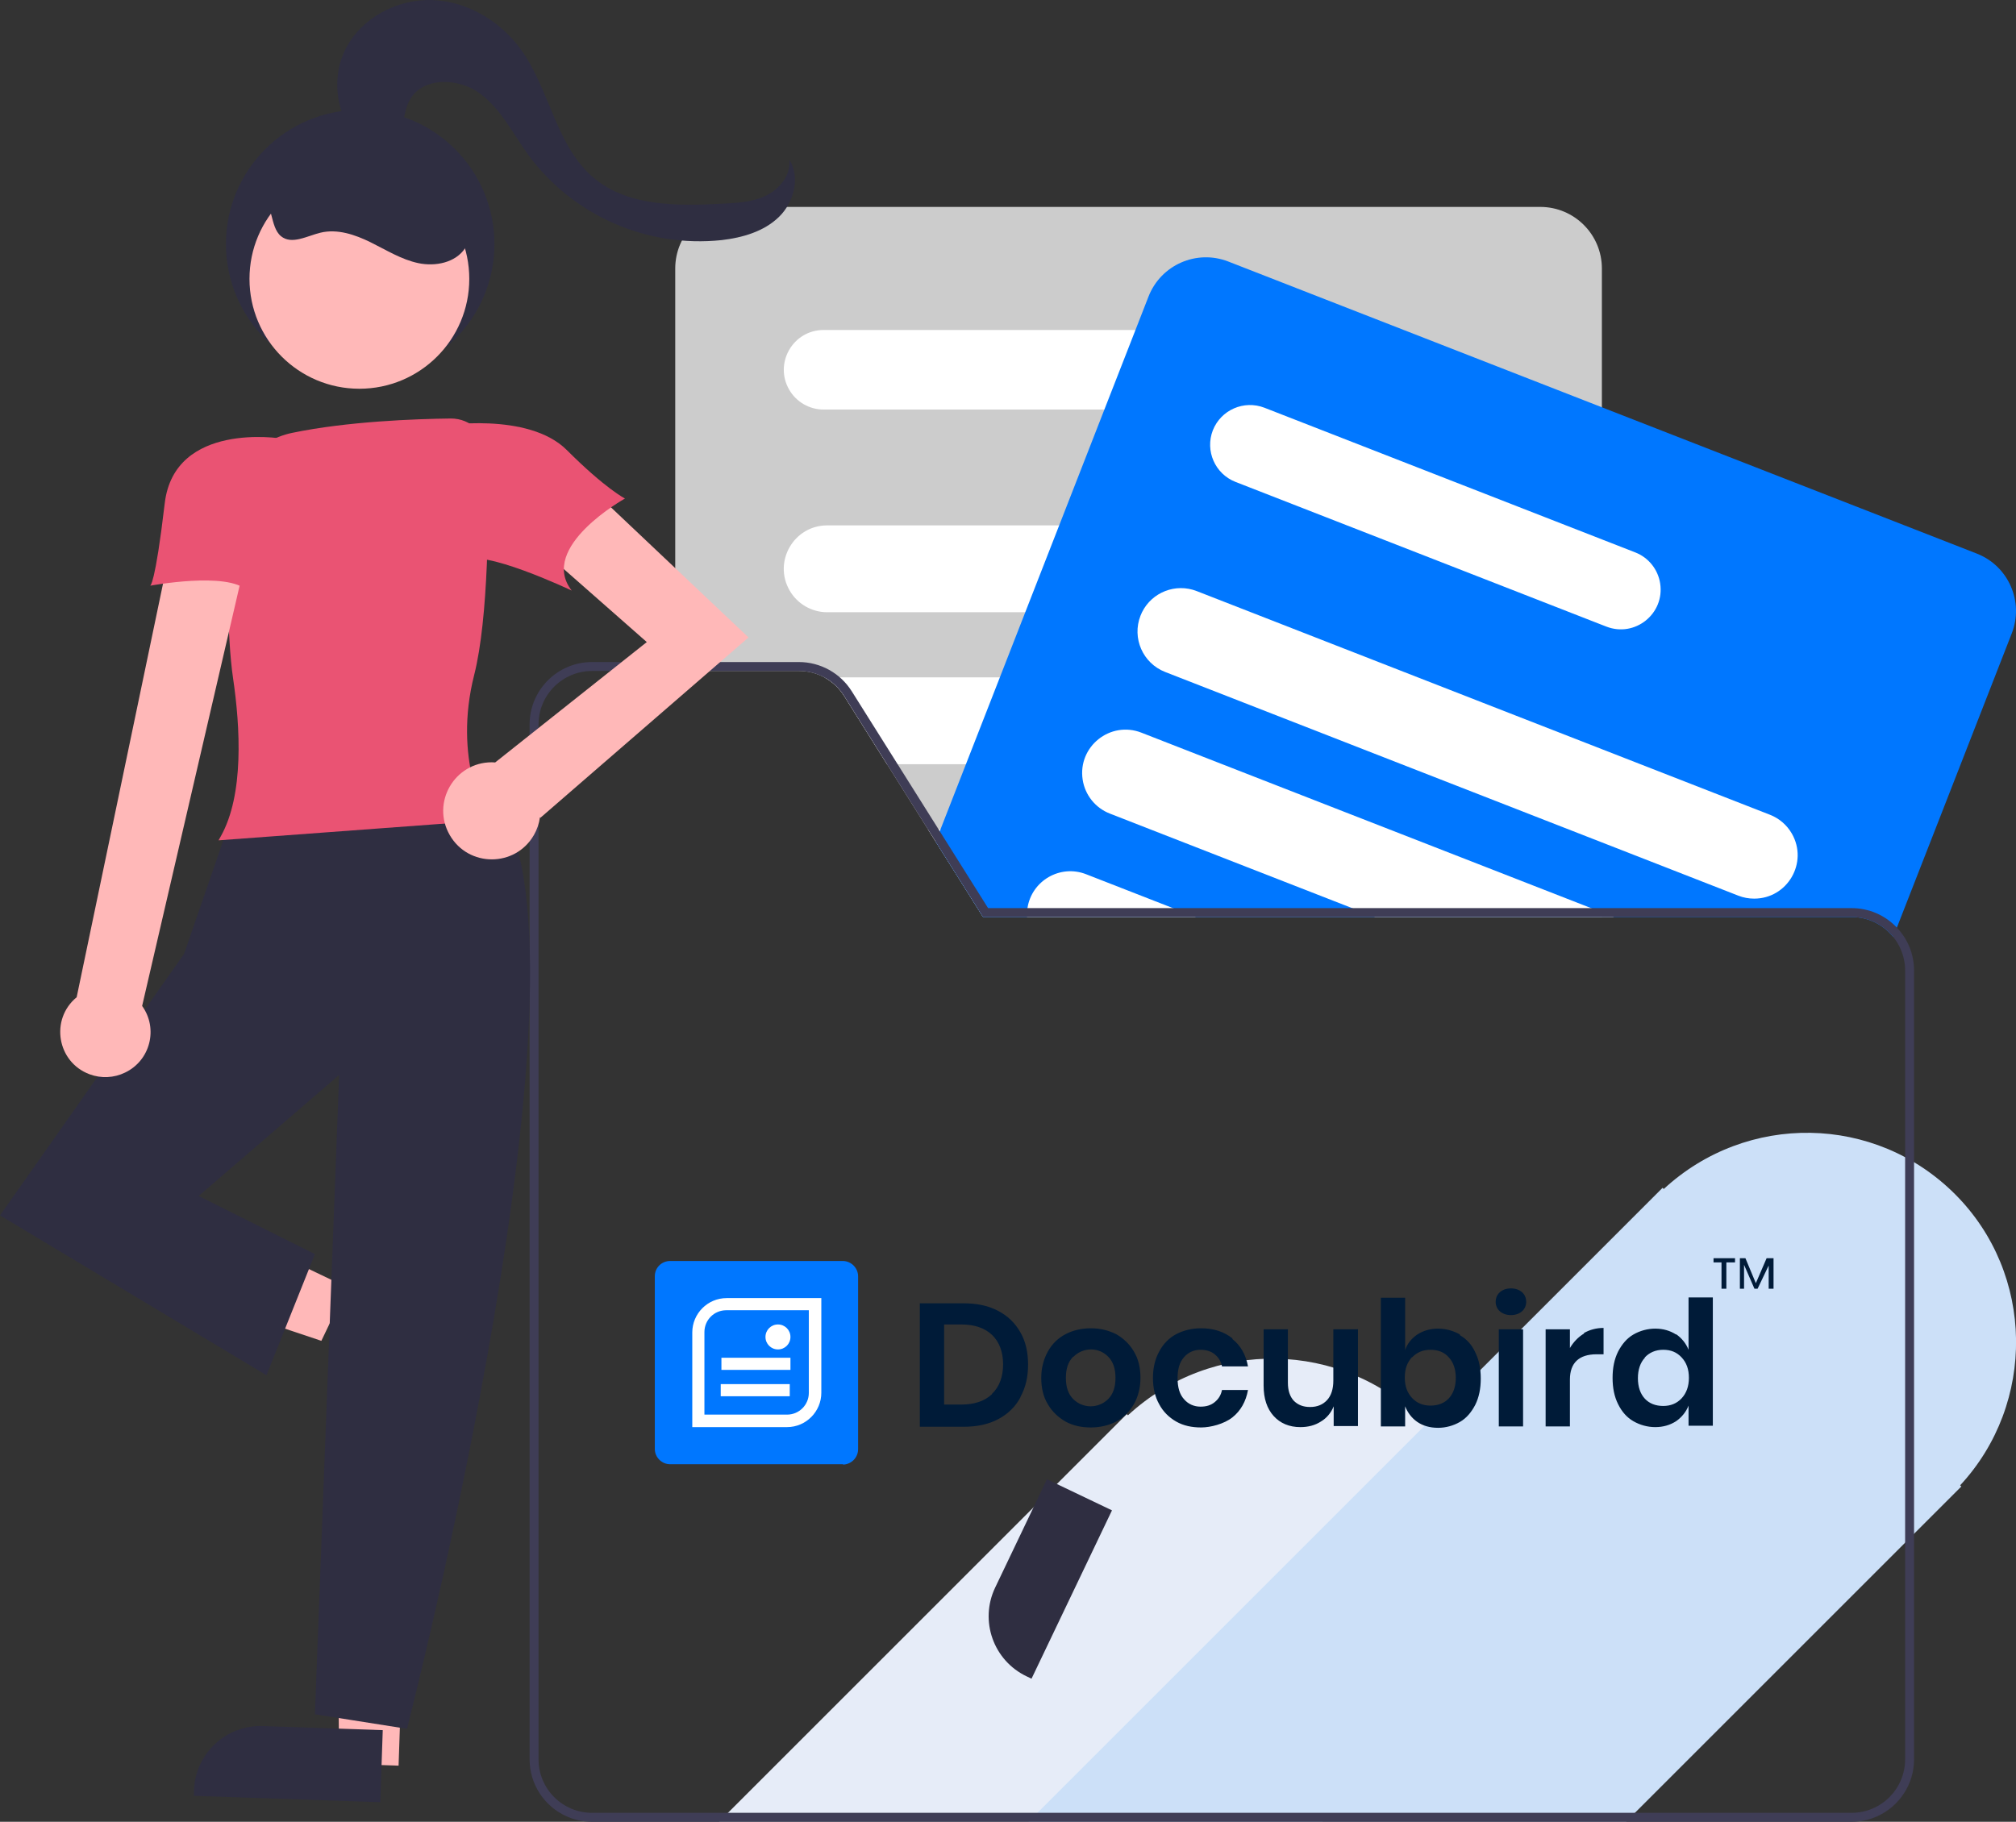
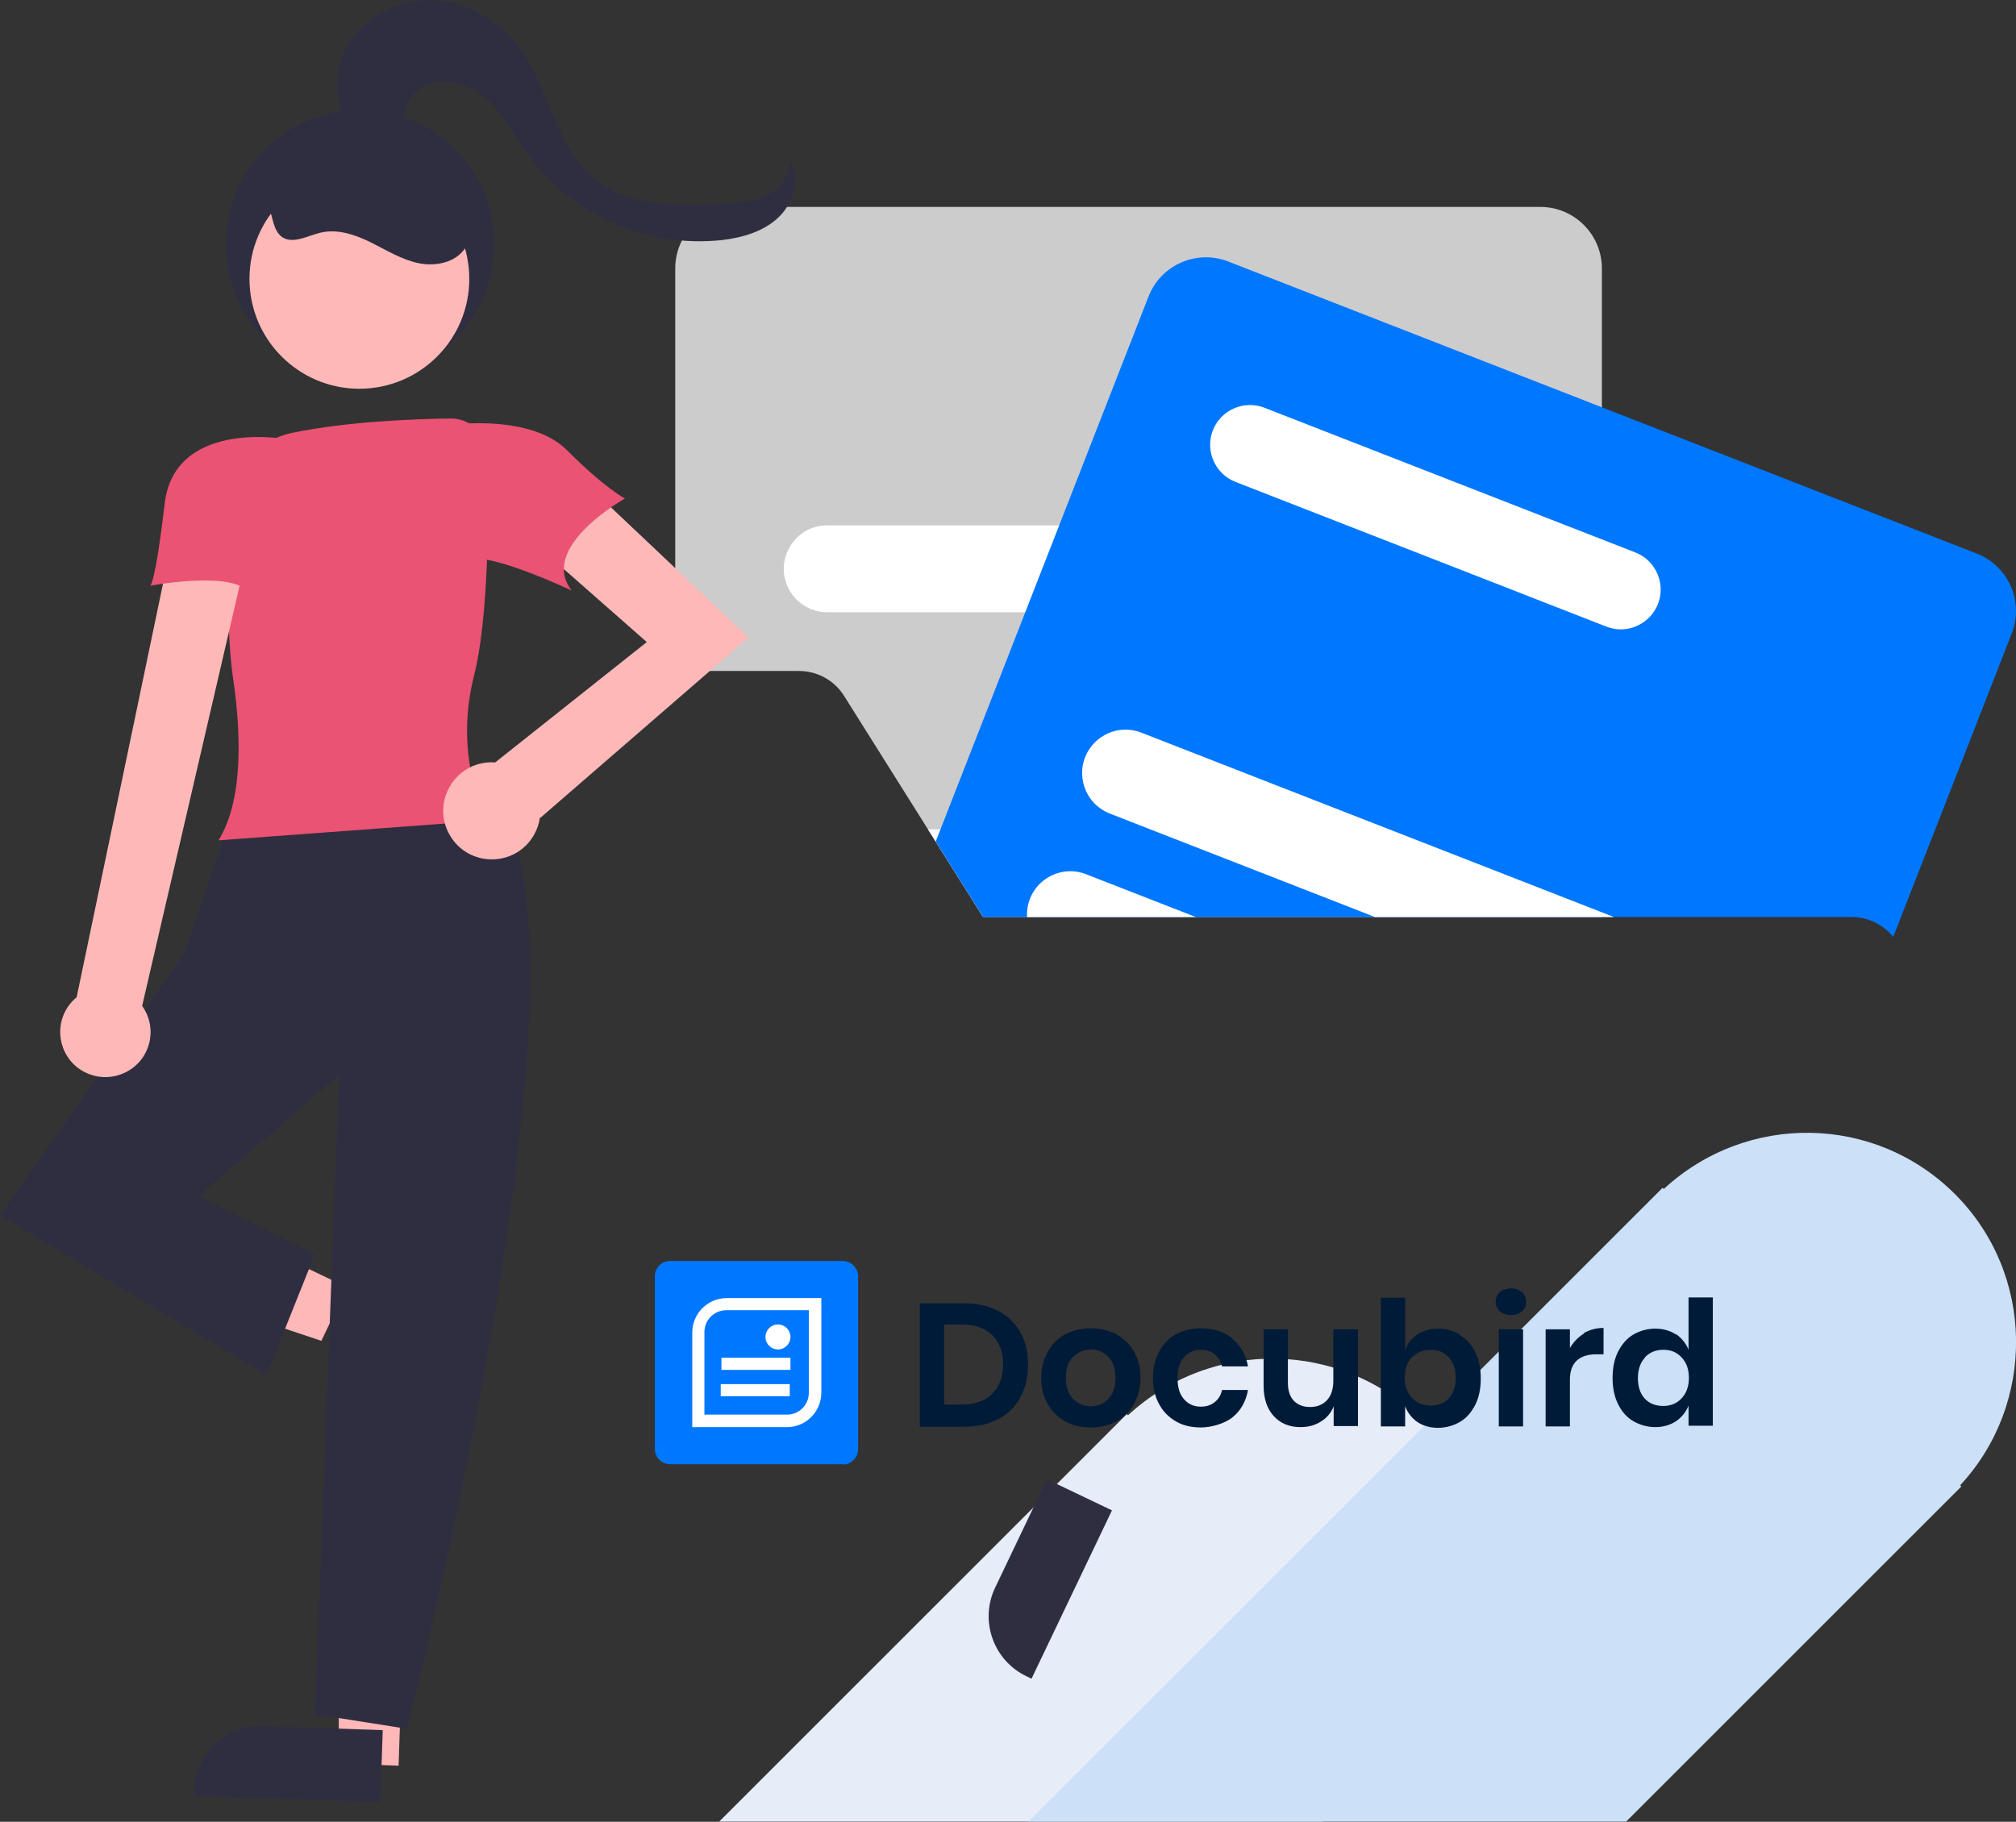
<svg xmlns="http://www.w3.org/2000/svg" viewBox="79.379 0 1024.011 925.592">
  <rect x="79.379" y="0" width="1024.011" height="925.592" fill="#333333" stroke="none" />
  <path d="M 861.794 105.133 L 453.61 105.133 C 436.361 105.156 422.383 119.134 422.36 136.384 L 422.36 340.907 L 485.179 340.907 C 494.52 340.882 503.211 345.687 508.156 353.612 L 529.929 388.271 L 550.748 421.385 L 554.656 427.612 L 578.475 465.498 L 578.748 465.93 L 893.044 465.93 L 893.044 136.383 C 893.022 119.134 879.044 105.156 861.794 105.133 Z" fill="#ccc" />
-   <path d="M 699.998 167.656 L 497.747 167.656 C 482.185 167.656 472.458 184.503 480.239 197.98 C 483.85 204.235 490.524 208.088 497.747 208.088 L 699.998 208.088 C 715.561 208.088 725.287 191.242 717.506 177.764 C 713.895 171.51 707.221 167.656 699.998 167.656 Z" fill="#fff" />
  <path d="M 812.157 266.93 L 499.588 266.93 C 482.6 266.93 471.982 285.32 480.476 300.032 C 484.418 306.86 491.704 311.066 499.588 311.066 L 812.157 311.066 C 829.145 311.066 839.763 292.676 831.269 277.964 C 827.327 271.136 820.041 266.93 812.157 266.93 Z" fill="#fff" />
-   <path d="M 832.112 356.862 C 828.486 349.116 820.709 344.165 812.157 344.157 L 499.588 344.157 C 499.111 344.157 498.656 344.18 498.179 344.203 C 502.257 346.431 505.693 349.671 508.156 353.612 L 529.929 388.271 L 812.157 388.271 C 828.308 388.276 838.978 371.481 832.112 356.862 Z" fill="#fff" />
  <path d="M 833.999 440.476 C 832.512 429.548 823.185 421.396 812.157 421.385 L 550.748 421.385 L 554.656 427.612 L 578.475 465.499 L 812.157 465.499 C 816.749 465.508 821.227 464.069 824.953 461.385 C 830.759 457.248 834.205 450.559 834.203 443.43 C 834.204 442.442 834.136 441.455 833.999 440.476 Z" fill="#fff" />
  <path d="M 1083.5 281.271 L 1051.68 268.839 L 893.044 206.929 L 703.248 132.861 C 687.163 126.619 669.06 134.567 662.77 150.634 L 656.134 167.656 L 640.339 208.088 L 617.384 266.93 L 600.156 311.066 L 587.247 344.157 L 570.019 388.271 L 557.088 421.385 L 556.725 422.339 L 554.656 427.612 L 578.475 465.499 L 578.748 465.93 L 1019.91 465.93 C 1028.11 465.923 1035.88 469.634 1041.02 476.021 L 1042.88 471.294 L 1065.66 412.976 L 1101.25 321.771 C 1107.51 305.686 1099.57 287.572 1083.5 281.271 Z" fill="#0077ff" />
  <path d="M 910.044 280.68 L 893.044 274.043 L 721.635 207.157 C 711.23 203.13 699.526 208.256 695.429 218.634 C 691.397 229.045 696.537 240.758 706.93 244.839 L 763.544 266.93 L 833.567 294.248 L 893.044 317.475 L 895.339 318.362 C 909.853 323.996 925.024 311.807 922.647 296.42 C 921.548 289.304 916.748 283.309 910.044 280.68 L 910.044 280.68 Z" fill="#fff" />
-   <path d="M 978.409 413.953 L 893.044 380.635 L 832.112 356.862 L 799.566 344.157 L 714.793 311.066 L 687.247 300.316 C 676.596 296.157 664.533 300.823 659.452 311.066 C 659.18 311.634 658.907 312.225 658.679 312.839 C 654.247 324.186 659.855 336.977 671.203 341.407 L 678.247 344.157 L 791.248 388.271 L 893.044 427.998 L 962.363 455.067 C 964.912 456.063 967.626 456.571 970.363 456.567 C 987.344 456.597 997.99 438.233 989.525 423.512 C 987.018 419.151 983.095 415.779 978.408 413.953 L 978.409 413.953 Z" fill="#fff" />
  <path d="M 893.044 463.521 L 887.567 461.385 L 833.999 440.476 L 785.066 421.385 L 700.202 388.271 L 659.157 372.248 C 643.34 366.06 626.756 379.315 629.306 396.106 C 630.492 403.92 635.767 410.502 643.134 413.362 L 663.68 421.385 L 766.179 461.385 L 776.725 465.499 L 777.816 465.931 L 899.203 465.931 L 893.044 463.521 Z" fill="#fff" />
  <path d="M 685.703 465.499 L 675.157 461.385 L 631.088 444.18 C 617.931 439.027 603.393 447.415 601.27 461.385 C 601.051 462.745 600.967 464.122 601.02 465.499 C 601.015 465.643 601.023 465.787 601.043 465.93 L 686.816 465.93 L 685.703 465.499 Z" fill="#fff" />
  <g class="st1" transform="matrix(-2.01, 0, 0, 2.01, 1380.139, 159.687)" style="clip-path: url(&quot;#SVGID_4_&quot;);">
    <path class="st2" d="M529.8,445.4L362.4,278l-0.3,0.3c-21.2-19.6-53.9-19-74.3,1.3c-20.4,20.4-20.6,53.4-1.3,74.3l-0.3,0.3 l167.4,167.4c20.9,20.9,55.2,20.9,76.2,0C550.7,500.7,551,466.6,529.8,445.4z" style="fill: rgb(230, 236, 248);" />
    <path class="st3" d="M406.5,400.3L227,220.8l-0.3,0.3c-21-19.4-53.4-18.9-73.6,1.3s-20.5,52.9-1.3,73.6l-0.3,0.3L331,475.8 c20.7,20.7,54.8,20.7,75.5,0C427.2,455.1,427.5,421.3,406.5,400.3z" style="fill: rgb(204, 224, 248);" />
  </g>
-   <path d="M 776.725 465.499 L 766.18 461.385 L 601.27 461.385 C 601.051 462.745 600.967 464.122 601.02 465.499 L 578.474 465.499 L 578.747 465.93 L 777.816 465.93 L 776.725 465.499 Z M 776.725 465.499 L 578.474 465.499 L 578.747 465.93 L 777.816 465.93 L 776.725 465.499 Z M 776.725 465.499 L 578.474 465.499 L 578.747 465.93 L 777.816 465.93 L 776.725 465.499 Z M 777.816 465.93 L 776.725 465.499 L 578.474 465.499 L 578.747 465.93 L 777.816 465.93 Z M 380.065 921.046 C 365.087 921.023 352.951 908.887 352.929 893.91 L 352.929 368.066 C 352.942 353.081 365.08 340.933 380.065 340.907 L 422.36 340.907 L 422.36 336.362 L 380.065 336.362 C 362.572 336.395 348.403 350.574 348.383 368.066 L 348.383 893.91 C 348.398 906.322 355.654 917.585 366.951 922.728 L 767.361 922.728 C 766.998 922.182 766.634 921.614 766.27 921.046 L 380.065 921.046 Z M 1042.88 471.294 C 1036.92 464.964 1028.61 461.379 1019.91 461.385 L 581.27 461.385 L 556.725 422.339 L 556.133 421.385 L 535.316 388.271 L 511.997 351.18 C 506.188 341.971 496.067 336.378 485.179 336.362 L 380.065 336.362 C 362.572 336.395 348.403 350.574 348.383 368.066 L 348.383 893.91 C 348.398 906.322 355.654 917.585 366.951 922.728 C 371.063 924.621 375.538 925.598 380.065 925.592 L 1019.91 925.592 C 1024.44 925.598 1028.92 924.621 1033.05 922.728 C 1044.34 917.584 1051.6 906.322 1051.61 893.91 L 1051.61 493.09 C 1051.62 484.972 1048.49 477.164 1042.88 471.294 L 1042.88 471.294 Z M 1047.07 893.91 C 1047.04 908.895 1034.89 921.033 1019.91 921.046 L 380.065 921.046 C 365.087 921.023 352.951 908.887 352.929 893.91 L 352.929 368.066 C 352.942 353.081 365.08 340.933 380.065 340.907 L 485.179 340.907 C 494.52 340.882 503.211 345.687 508.156 353.612 L 529.929 388.271 L 550.748 421.385 L 554.656 427.612 L 578.475 465.498 L 578.748 465.93 L 1019.91 465.93 C 1034.9 465.943 1047.06 478.095 1047.07 493.089 L 1047.07 893.91 Z M 776.725 465.499 L 578.474 465.499 L 578.747 465.93 L 777.816 465.93 L 776.725 465.499 Z M 776.725 465.499 L 578.474 465.499 L 578.747 465.93 L 777.816 465.93 L 776.725 465.499 Z M 776.725 465.499 L 578.474 465.499 L 578.747 465.93 L 777.816 465.93 L 776.725 465.499 Z M 776.725 465.499 L 766.18 461.385 L 581.27 461.385 L 556.725 422.339 L 554.656 427.612 L 578.475 465.499 L 578.748 465.93 L 777.816 465.93 L 776.725 465.499 Z" fill="#3f3d56" />
  <polygon points="255.628 654.026 242.609 681.244 131.434 643.985 150.645 603.814 255.628 654.026" fill="#ffb8b8" />
  <path d="M 233.132 676.831 L 294.119 676.831 C 294.119 676.831 294.119 676.831 294.119 676.831 L 294.119 713.466 C 294.119 713.466 294.119 713.466 294.119 713.466 L 199.298 713.466 C 199.298 713.466 199.298 713.466 199.298 713.466 L 199.298 710.665 C 199.298 691.979 214.446 676.831 233.132 676.831 Z" fill="#2f2e41" style="transform-box: fill-box; transform-origin: 50% 50%;" transform="matrix(0.431, -0.902, 0.902, 0.431, -0, 0)" />
  <polygon points="281.835 897.083 251.682 896.065 250.412 778.692 285.76 780.778 281.835 897.083" fill="#ffb8b8" />
  <path d="M 227.009 887.077 L 287.996 887.077 C 287.996 887.077 287.996 887.077 287.996 887.077 L 287.996 923.712 C 287.996 923.712 287.996 923.712 287.996 923.712 L 193.175 923.712 C 193.175 923.712 193.175 923.712 193.175 923.712 L 193.175 920.911 C 193.175 902.225 208.323 887.077 227.009 887.077 Z" fill="#2f2e41" style="transform-box: fill-box; transform-origin: 50% 50%;" transform="matrix(0.999, 0.034, -0.034, 0.999, -0, 0)" />
  <path d="M 330.393 405.863 C 330.393 405.863 238.108 382.484 196.273 416.937 L 172.894 484.612 L 79.379 617.502 L 214.73 698.712 L 239.339 637.189 L 180.277 607.658 L 251.643 546.135 L 239.339 870.976 L 286.096 878.359 C 286.096 878.359 389.455 477.229 330.393 405.863 Z" fill="#2f2e41" />
  <path d="M 190.384 426.946 L 191.509 424.947 C 203.366 403.868 201.444 369.542 197.745 344.46 C 194.647 323.451 194.74 286.426 195.364 259.065 C 195.681 240.043 209.146 223.783 227.776 219.926 C 255.85 214.084 290.316 212.846 308.362 212.628 L 308.377 213.858 L 308.362 212.628 C 318.561 212.587 326.919 220.711 327.169 230.907 C 327.718 260.37 327.548 314.1 320.236 342.926 C 309.384 385.711 326.353 414.786 326.526 415.074 L 327.55 416.785 L 190.384 426.946 Z" style="fill: rgb(234, 83, 115);" />
  <path d="M 142.913 544.942 C 155.706 538.815 159.852 522.614 151.574 511.096 L 203.655 286.508 L 164.281 286.508 L 118.316 506.669 C 104.709 517.885 108.346 539.626 124.863 545.802 C 130.743 548.001 137.269 547.69 142.913 544.942 Z" fill="#ffb8b8" />
  <path d="M 459.591 323.869 L 372.676 241.652 L 349.185 274.539 L 407.912 326.218 L 330.895 387.378 C 330.339 387.341 329.785 387.294 329.218 387.294 C 310.231 387.275 298.344 407.818 307.821 424.271 C 317.299 440.723 341.033 440.746 350.543 424.312 C 352.159 421.52 353.211 418.437 353.64 415.239 L 353.883 415.483 L 459.591 323.869 Z" fill="#ffb8b8" />
  <path d="M 222.248 222.813 C 222.248 222.813 167.972 213.911 163.05 255.747 C 158.128 297.582 155.667 297.582 155.667 297.582 C 155.667 297.582 195.042 290.199 204.886 300.043 C 214.73 309.887 222.248 222.813 222.248 222.813 Z" style="fill: rgb(234, 83, 115);" />
  <path d="M 303.323 216.372 C 303.323 216.372 347.619 208.989 367.306 228.676 C 386.994 248.364 396.837 253.286 396.837 253.286 C 396.837 253.286 352.541 277.895 369.767 300.043 C 369.767 300.043 323.01 277.895 315.627 285.278 C 308.244 292.66 303.323 216.372 303.323 216.372 Z" style="fill: rgb(234, 83, 115);" />
  <path d="M 264.47 73.497 C 250.498 62.337 246.826 40.8 254.933 24.862 C 263.04 8.923 281.369 -0.68 299.236 0.038 C 317.104 0.755 333.94 11.013 344.292 25.594 C 358.832 46.077 361.884 74.545 381.219 90.581 C 398.682 105.064 423.7 104.649 446.359 103.497 C 453.997 103.109 461.882 102.659 468.735 99.265 C 475.589 95.871 481.189 88.714 480.305 81.117 C 485.998 90.129 482.695 102.763 475.058 110.198 C 467.421 117.633 456.547 120.748 445.961 121.988 C 407.963 125.982 370.679 109.624 347.889 78.959 C 340.005 68.083 333.921 55.418 323.102 47.455 C 312.284 39.492 294.246 38.938 287.605 50.614 C 284.32 56.389 284.642 63.633 281.622 69.55 C 278.601 75.468 268.792 78.659 265.884 72.685" fill="#2f2e41" />
  <circle cx="262.334" cy="123.991" r="68.182" fill="#2f2e41" />
  <circle cx="261.923" cy="141.689" r="55.821" fill="#ffb8b8" />
  <path d="M 211.025 100.692 C 218.611 102.352 216.129 115.078 222.123 120.014 C 227.531 124.467 235.319 119.888 242.125 118.23 C 250.718 116.137 259.711 119.203 267.645 123.112 C 275.578 127.021 283.228 131.871 291.882 133.692 C 300.537 135.514 310.797 133.461 315.649 126.067 C 320.287 118.996 318.58 109.462 314.951 101.824 C 296.352 62.682 242.355 58.352 217.757 94.029 C 216.347 96.075 215.073 98.211 213.946 100.424" fill="#2f2e41" />
  <g id="Layer_1" transform="matrix(1.762, 0, 0, 1.762, 411.988, 639.267)">
    <g>
-       <path class="cls-1" d="M305.2,0v1.2h2.3v7.6h1.4V1.2h2.5V0h-6.3ZM322.3,0h-1.8l-3.1,7.2-3-7.2h-1.6v8.8h1.2V1.9l3,6.9h.9l3.2-6.7v6.7h1.4V0" style="fill: rgb(0, 27, 56);" />
      <path class="cls-1" d="M105.4,40c1.5-2.7,2.2-5.8,2.2-9.3,0-3.6-.7-6.7-2.2-9.3-1.5-2.7-3.7-4.8-6.4-6.2-2.8-1.5-6.1-2.2-10-2.2h-12.6v35.6h12.6c3.9,0,7.2-.7,10-2.2,2.7-1.4,5-3.6,6.4-6.3ZM97.2,39.2c-2.1,2-5.1,3-8.9,3h-4.9v-23.1h4.9c3.8,0,6.8,1,8.9,3,2.1,2,3.2,4.9,3.2,8.5,0,3.6-1.1,6.5-3.2,8.5h0ZM133,21.9c-2.2-1.1-4.6-1.7-7.3-1.7s-5.2.6-7.3,1.7c-2.1,1.1-3.9,2.8-5.1,5-1.2,2.2-1.9,4.7-1.9,7.6,0,2.9.6,5.5,1.9,7.6,1.2,2.1,3,3.8,5.1,5,2.2,1.2,4.6,1.7,7.3,1.7s5.2-.6,7.3-1.7c2.1-1.1,3.9-2.9,5.1-5,1.2-2.1,1.9-4.7,1.9-7.6,0-2.9-.6-5.5-1.9-7.6-1.2-2.1-3-3.8-5.1-5h0ZM120.7,28.4c2.8-2.8,7.3-2.8,10,0,0,0,0,0,0,0,1.4,1.4,2.1,3.4,2.1,6.1s-.7,4.7-2.1,6.1c-2.8,2.8-7.3,2.8-10.1,0,0,0,0,0,0,0-1.4-1.4-2.1-3.4-2.1-6.1s.7-4.7,2.1-6.1h0ZM166.5,23.1c-2.4-1.9-5.4-2.9-9-2.9-2.7,0-5.1.6-7.2,1.7-2.1,1.1-3.8,2.9-4.9,5-1.2,2.2-1.8,4.7-1.8,7.6s.6,5.5,1.8,7.6c1.1,2.1,2.8,3.8,4.9,5,2.1,1.2,4.5,1.7,7.2,1.7s6.6-1,9-2.9c2.4-1.9,3.9-4.6,4.5-7.9h-7.5c-.3,1.5-1,2.6-2.1,3.5-1.1.9-2.4,1.3-4.1,1.3-1.8,0-3.5-.7-4.7-2.1-1.3-1.4-1.9-3.4-1.9-6.1s.6-4.7,1.9-6.1c1.2-1.4,2.9-2.1,4.7-2.1,1.6,0,3,.4,4.1,1.3,1.1.9,1.8,2,2.1,3.5h7.5c-.6-3.3-2.1-6-4.5-7.9h0ZM202.6,20.5h-7v14.8c0,2.4-.6,4.3-1.8,5.6s-2.8,2-4.9,2c-2,0-3.5-.6-4.7-1.8-1.1-1.2-1.7-2.9-1.7-5.2v-15.4h-7v16.2c0,3.8,1,6.7,2.9,8.8,1.9,2.1,4.5,3.2,7.7,3.2,2.2,0,4.2-.5,5.9-1.6,1.7-1,3-2.6,3.7-4.4v5.7h7v-28ZM232.1,22c-1.9-1.1-4.1-1.7-6.3-1.7-2.3,0-4.3.6-6,1.7-1.6,1.1-2.9,2.6-3.5,4.5v-15.1h-7v37.1h7v-5.8c.7,1.8,1.9,3.4,3.5,4.5,1.6,1.1,3.6,1.7,6,1.7,2.2,0,4.4-.6,6.3-1.7,1.9-1.1,3.3-2.8,4.4-4.9,1.1-2.2,1.6-4.7,1.6-7.6,0-2.9-.5-5.4-1.6-7.6-1-2.2-2.5-3.8-4.4-4.9h0ZM218.3,28.6c1.4-1.5,3.2-2.2,5.3-2.2,2.2,0,4,.7,5.3,2.2,1.3,1.4,2,3.4,2,5.9,0,2.5-.7,4.5-2,5.9-1.3,1.4-3.1,2.1-5.3,2.1-2.1,0-3.9-.7-5.3-2.2-1.4-1.5-2.1-3.4-2.1-5.9,0-2.5.7-4.4,2.1-5.9h0ZM243.6,9.8c-.8.7-1.2,1.7-1.2,2.8,0,1,.4,2,1.2,2.7.8.7,1.9,1.1,3.2,1.1s2.4-.4,3.2-1.1c.8-.7,1.2-1.7,1.2-2.7,0-1.1-.4-2.1-1.2-2.8-.8-.7-1.9-1.1-3.2-1.1s-2.4.4-3.2,1.1h0ZM250.3,20.5h-7v28h7v-28ZM267.9,21.7c-1.7,1-3.1,2.5-4.1,4.2v-5.4h-7v28h7v-13.5c0-4.8,2.6-7.3,7.7-7.3h2v-7.6c-2,0-4,.5-5.7,1.5ZM294.4,22c-1.7-1.1-3.7-1.7-6-1.7-2.2,0-4.4.6-6.3,1.7-1.9,1.1-3.3,2.8-4.4,4.9-1.1,2.2-1.6,4.7-1.6,7.6,0,2.9.5,5.4,1.6,7.6s2.5,3.8,4.4,4.9c1.9,1.1,4.1,1.7,6.3,1.7,2.3,0,4.3-.6,6-1.7,1.6-1.1,2.9-2.7,3.6-4.5v5.8h7V11.3h-7v15.1c-.7-1.8-2-3.4-3.6-4.5h0ZM285.4,28.6c1.3-1.4,3.1-2.2,5.3-2.2s3.9.7,5.3,2.2c1.4,1.5,2.1,3.4,2.1,5.9,0,2.4-.7,4.4-2.1,5.9-1.4,1.5-3.2,2.2-5.3,2.2-2.2,0-4-.7-5.3-2.1-1.3-1.4-2-3.4-2-5.9s.7-4.5,2-5.9" style="fill: rgb(0, 27, 56);" />
      <g>
        <path class="cls-3" d="M54.3,59.4H4.4C2,59.4,0,57.4,0,55V5.2C0,2.7,2,.8,4.4.8c0,0,0,0,0,0h49.8c2.4,0,4.4,2,4.4,4.4h0v49.9c0,2.4-2,4.4-4.4,4.4" style="fill: rgb(0, 119, 255);" />
        <g>
          <path class="cls-2" d="M38.1,48.7H10.8v-27.3c0-5.4,4.4-9.9,9.9-9.9h27.3v27.3c0,5.4-4.4,9.9-9.9,9.9M14.3,45.1h23.8c3.5,0,6.3-2.8,6.3-6.3V15h-23.8c-3.5,0-6.3,2.8-6.3,6.3v23.8Z" style="fill: rgb(255, 255, 255);" />
          <rect class="cls-2" x="19.2" y="28.7" width="19.9" height="3.5" style="fill: rgb(255, 255, 255);" />
          <rect class="cls-2" x="19" y="36.3" width="19.9" height="3.5" style="fill: rgb(255, 255, 255);" />
          <path class="cls-2" d="M31.9,22.7c0,2,1.6,3.6,3.6,3.6,2,0,3.6-1.6,3.6-3.6,0-2-1.6-3.6-3.6-3.6-2,0-3.6,1.6-3.6,3.6" style="fill: rgb(255, 255, 255);" />
        </g>
      </g>
    </g>
  </g>
  <clipPath id="SVGID_4_">
    <rect width="1903.5" height="381" style="overflow: visible;" />
  </clipPath>
</svg>